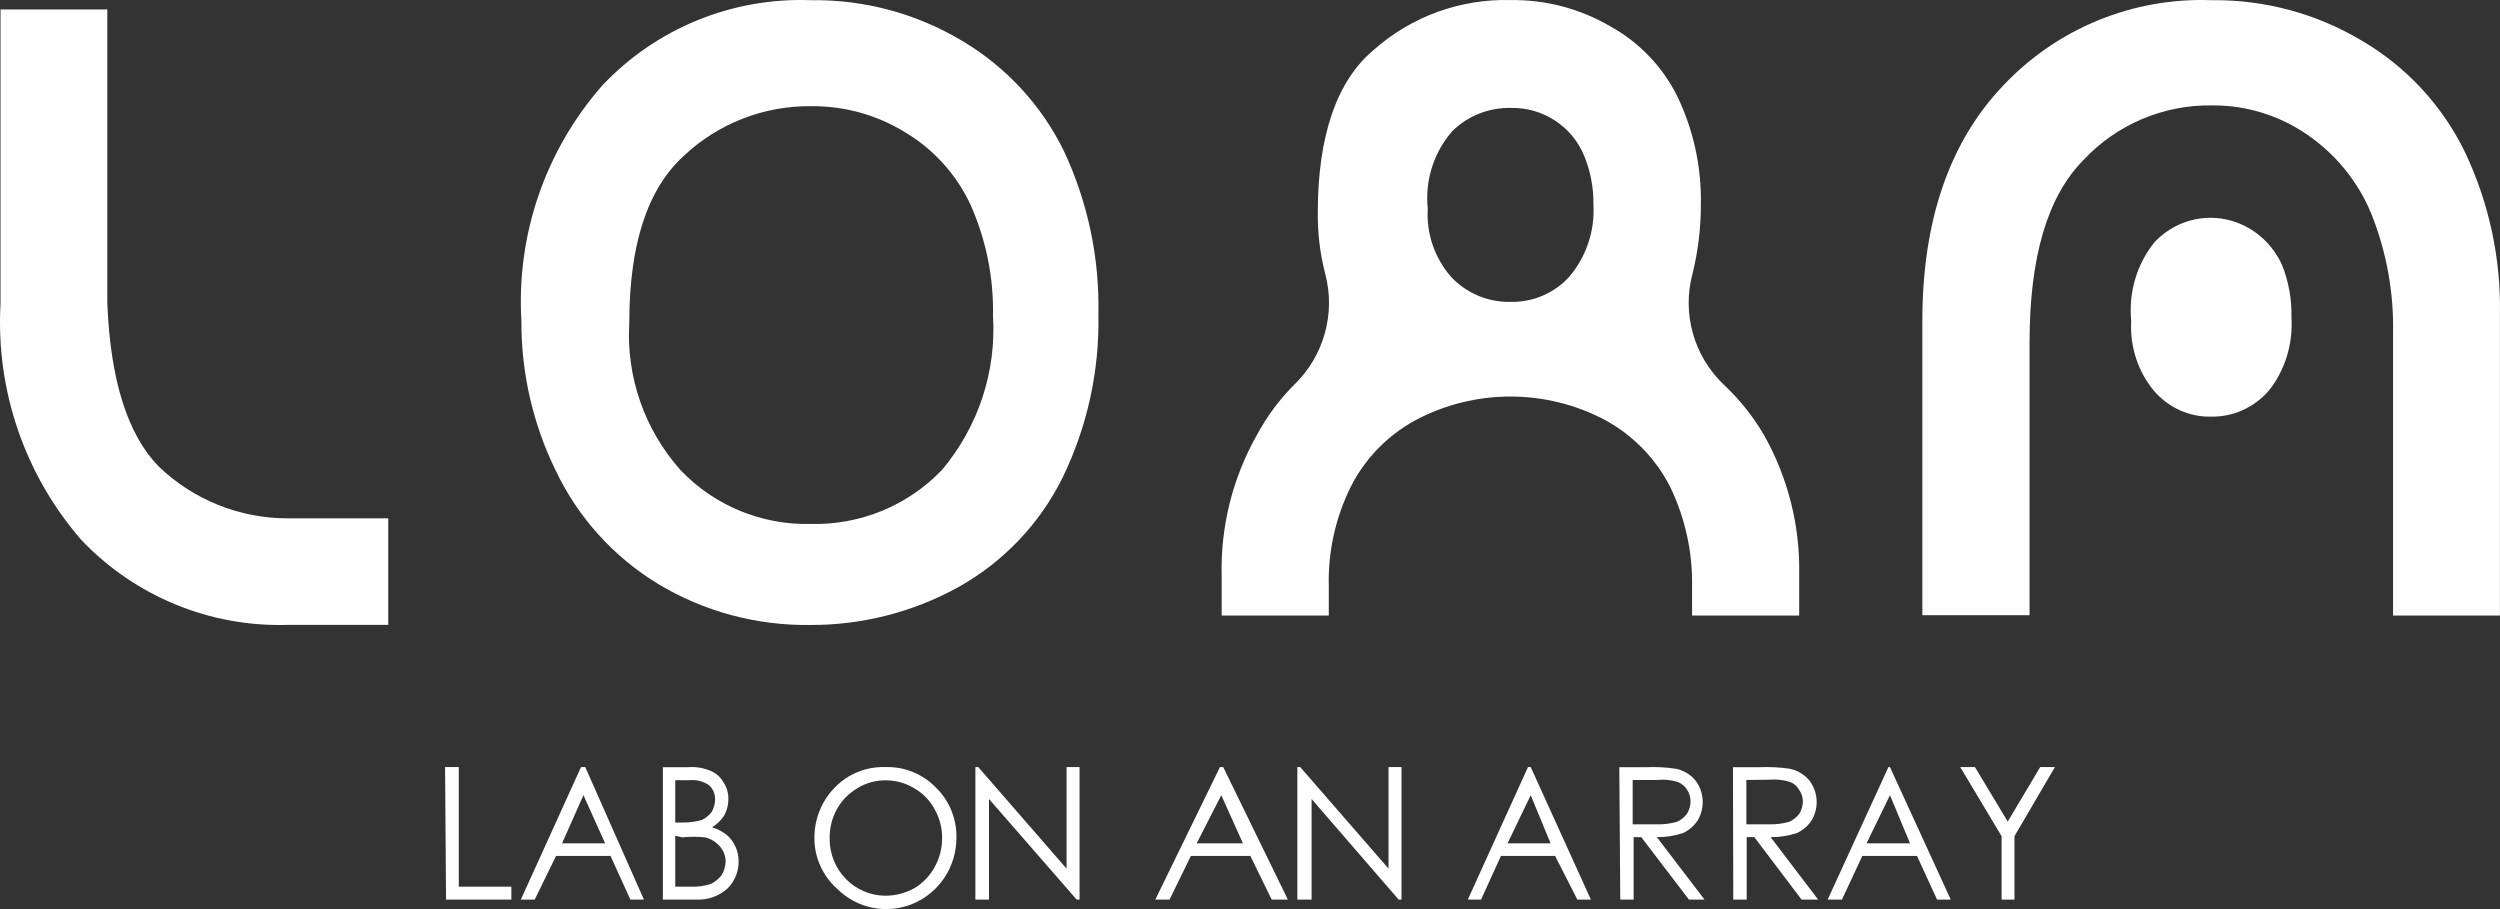
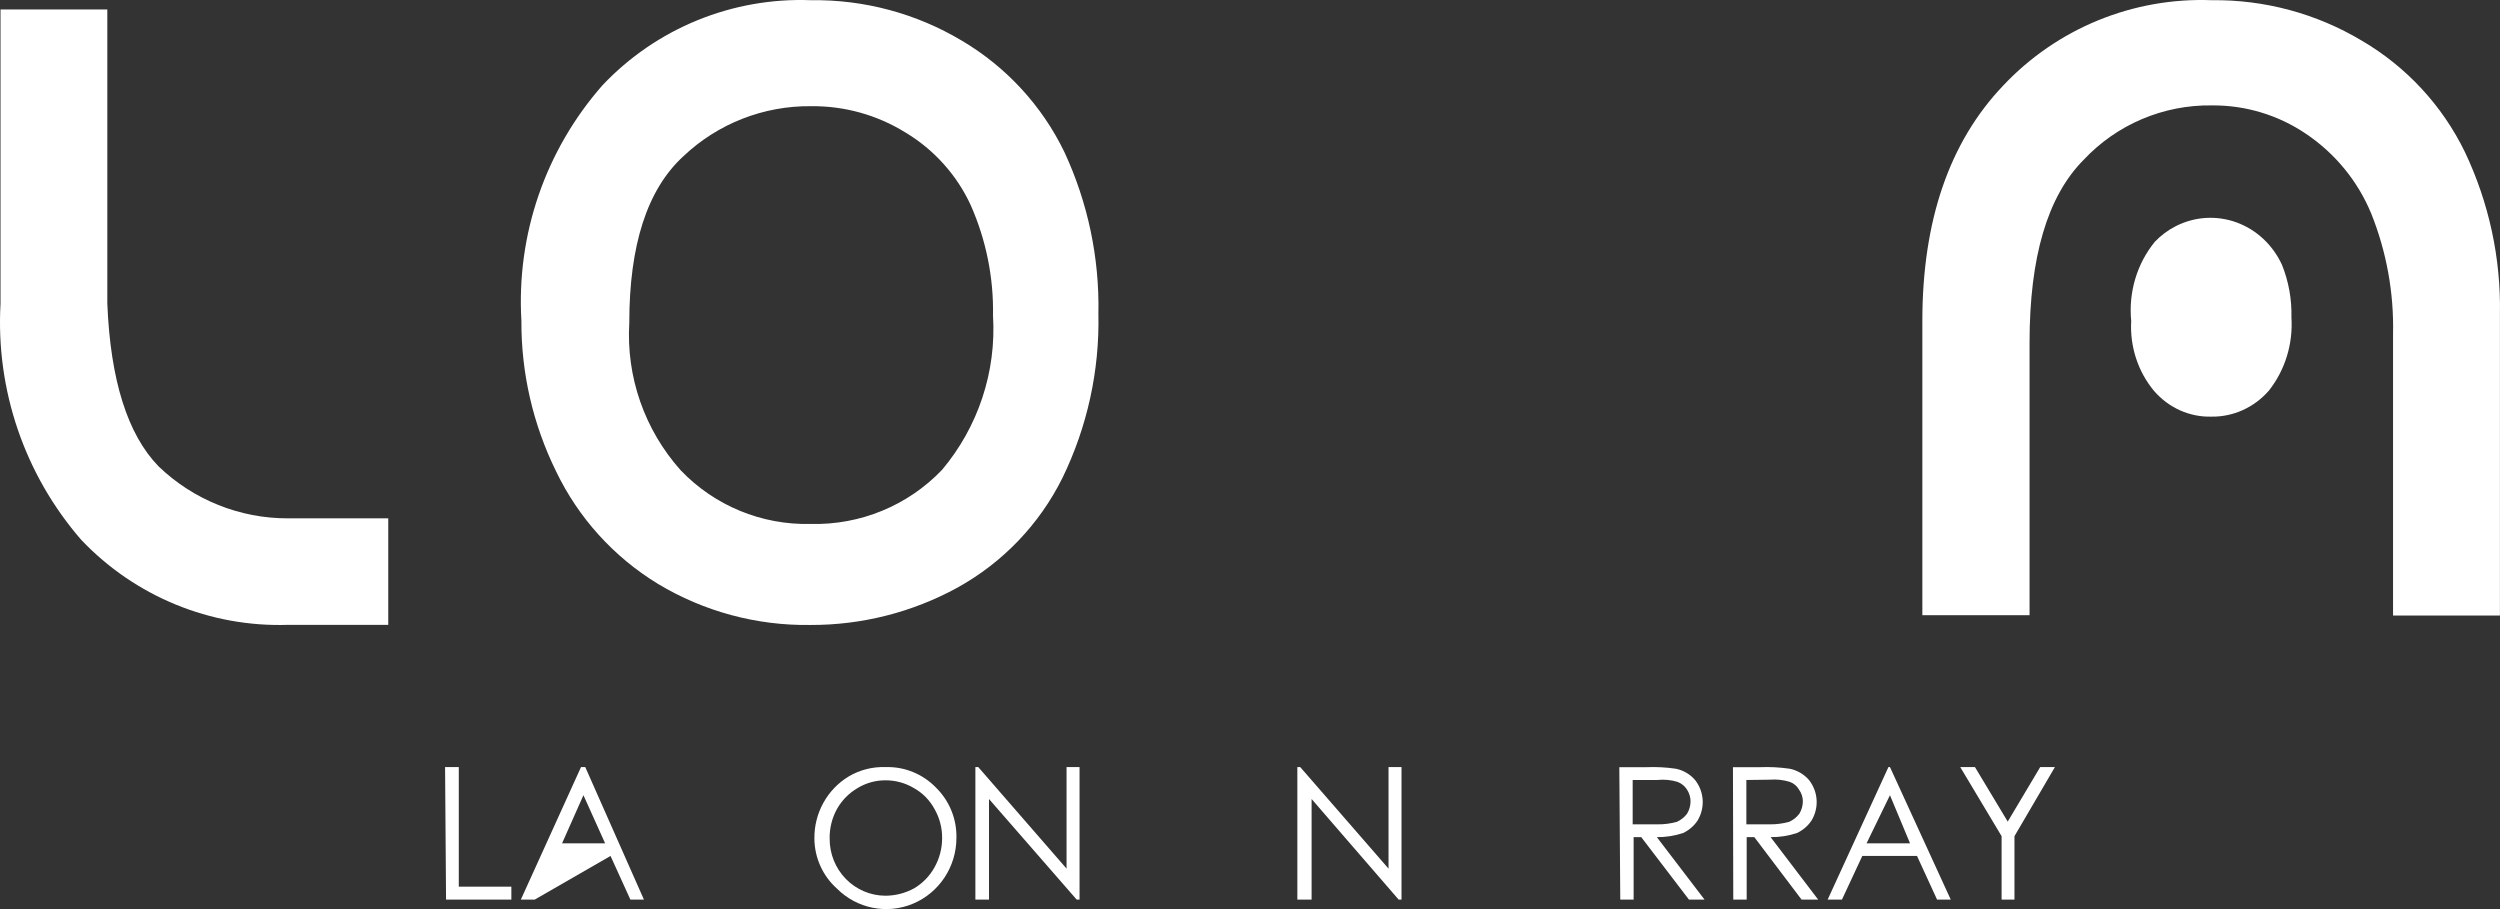
<svg xmlns="http://www.w3.org/2000/svg" width="264px" height="96px" viewBox="0 0 264 96" version="1.1">
  <rect x="0" y="0" width="264" height="96" fill="#333333" stroke="none" />
  <title>Layer 2</title>
  <desc>Created with Sketch.</desc>
  <defs />
  <g id="Page-4" stroke="none" stroke-width="1" fill="none" fill-rule="evenodd">
    <g id="LOAA_Web_parking_01" transform="translate(-200, -255)" fill="#FFFFFF" fill-rule="nonzero">
      <g id="Group-25" transform="translate(200, 255)">
        <g id="Group">
          <g id="Layer-2">
            <path d="M233.532,43.997 C235.838,44.03 238.047,43.027 239.6,41.243 C241.306,39.079 242.156,36.315 241.976,33.516 C242.023,31.616 241.684,29.727 240.981,27.974 C240.017,25.873 238.294,24.26 236.191,23.491 C234.088,22.722 231.78,22.861 229.775,23.876 C228.954,24.291 228.205,24.848 227.559,25.522 C225.665,27.833 224.76,30.857 225.055,33.886 C224.901,36.584 225.765,39.238 227.463,41.276 C229.009,43.067 231.226,44.061 233.532,43.997 Z" id="Shape" />
            <path d="M41,65.984 L41,54.737 L30.444,54.737 C25.339,54.76 20.425,52.79 16.741,49.245 C13.463,45.869 11.66,40.135 11.332,32.045 L11.332,1 L0.055,1 L0.055,32.078 C-0.455,41.185 2.604,50.13 8.578,57.006 C14.257,62.99 22.213,66.256 30.444,65.984 L41,65.984 Z" id="Shape" />
            <path d="M252.706,65 L263.993,65 L263.993,33.184 C264.103,27.269 262.838,21.408 260.297,16.06 C257.914,11.152 254.124,7.057 249.405,4.293 C244.624,1.434 239.139,-0.046 233.563,0.021 C225.261,-0.294 217.23,2.991 211.548,9.026 C205.838,15.008 203,23.324 203,33.907 L203,64.967 L214.321,64.967 L214.321,36.175 C214.321,27.169 216.202,20.727 220.031,16.882 C223.532,13.14 228.461,11.05 233.596,11.13 C237.125,11.104 240.578,12.147 243.497,14.121 C246.579,16.187 248.979,19.115 250.395,22.535 C252.017,26.577 252.803,30.903 252.706,35.255 L252.706,64.836" id="Shape" />
            <polygon id="Shape" points="47 81 48.448 81 48.448 93.63 54 93.63 54 95 47.103 95" />
-             <path d="M61.802,81 L68,95 L66.57,95 L64.472,90.389 L58.719,90.389 L56.462,95 L55,95 L61.357,81 L61.802,81 Z M61.611,83.974 L59.355,89.053 L63.9,89.053 L61.611,83.974 Z" id="Shape" />
-             <path d="M70,81.018 L72.645,81.018 C73.472,80.948 74.302,81.085 75.068,81.418 C75.628,81.653 76.099,82.075 76.406,82.619 C76.754,83.148 76.933,83.779 76.916,84.421 C76.916,85.02 76.762,85.608 76.47,86.123 C76.143,86.633 75.706,87.055 75.195,87.357 C75.784,87.537 76.335,87.832 76.821,88.225 C77.572,88.916 78.001,89.913 78,90.961 C78.005,92.047 77.578,93.087 76.821,93.83 C75.932,94.618 74.797,95.034 73.633,94.998 L70,94.998 L70,81.018 Z M71.307,82.386 L71.307,86.857 L72.072,86.857 C72.76,86.867 73.447,86.777 74.112,86.59 C74.526,86.397 74.888,86.099 75.163,85.722 C75.386,85.328 75.507,84.879 75.514,84.421 C75.525,83.846 75.291,83.296 74.876,82.919 C74.274,82.505 73.555,82.317 72.837,82.386 L71.307,82.386 Z M71.307,88.258 L71.307,93.63 L72.964,93.63 C73.687,93.664 74.411,93.562 75.1,93.33 C75.534,93.111 75.916,92.791 76.215,92.395 C76.462,91.971 76.604,91.49 76.629,90.994 C76.627,90.399 76.411,89.828 76.024,89.392 C75.607,88.897 75.048,88.557 74.43,88.425 C73.646,88.342 72.856,88.342 72.072,88.425 L71.307,88.258 Z" id="Shape" />
+             <path d="M61.802,81 L68,95 L66.57,95 L64.472,90.389 L56.462,95 L55,95 L61.357,81 L61.802,81 Z M61.611,83.974 L59.355,89.053 L63.9,89.053 L61.611,83.974 Z" id="Shape" />
            <path d="M93.516,81.005 C95.517,80.941 97.452,81.732 98.851,83.184 C100.266,84.572 101.045,86.498 100.998,88.495 C100.991,91.532 99.184,94.267 96.418,95.428 C93.652,96.589 90.47,95.949 88.349,93.805 C86.87,92.474 86.016,90.569 86.001,88.563 C85.964,85.873 87.346,83.368 89.624,81.992 C90.803,81.296 92.153,80.954 93.516,81.005 Z M93.516,82.401 C92.477,82.393 91.455,82.676 90.564,83.218 C89.656,83.746 88.904,84.51 88.383,85.431 C87.857,86.387 87.591,87.468 87.611,88.563 C87.602,90.152 88.216,91.679 89.317,92.809 C90.418,93.939 91.916,94.579 93.483,94.588 C94.548,94.588 95.598,94.319 96.536,93.805 C97.433,93.275 98.174,92.511 98.683,91.593 C99.214,90.649 99.492,89.581 99.488,88.495 C99.496,87.418 99.218,86.36 98.683,85.431 C98.18,84.496 97.423,83.728 96.502,83.218 C95.597,82.68 94.566,82.397 93.516,82.401 Z" id="Shape" />
            <polygon id="Shape" points="103 95 103 81 103.301 81 112.629 91.726 112.629 81 114 81 114 95 113.699 95 104.438 84.375 104.438 95" />
-             <path d="M129.171,81 L136,95 L134.293,95 L132.039,90.389 L125.756,90.389 L123.502,95 L122,95 L128.829,81 L129.171,81 Z M128.966,83.974 L126.371,89.053 L131.254,89.053 L128.966,83.974 Z" id="Shape" />
            <polygon id="Shape" points="137 95 137 81 137.301 81 146.629 91.726 146.629 81 148 81 148 95 147.699 95 138.505 84.375 138.505 95" />
-             <path d="M161.643,81 L168,95 L166.57,95 L164.218,90.389 L158.496,90.389 L156.399,95 L155,95 L161.357,81 L161.643,81 Z M161.643,83.974 L159.196,89.053 L163.741,89.053 L161.643,83.974 Z" id="Shape" />
            <path d="M171,81.015 L173.821,81.015 C174.876,80.971 175.933,81.026 176.978,81.179 C177.781,81.347 178.504,81.777 179.026,82.4 C179.976,83.64 180.069,85.321 179.261,86.655 C178.88,87.227 178.346,87.683 177.716,87.974 C176.829,88.266 175.898,88.411 174.963,88.403 L180,95 L178.354,95 L173.317,88.403 L172.511,88.403 L172.511,95 L171.101,95 L171,81.015 Z M172.41,82.367 L172.41,87.051 L174.996,87.051 C175.7,87.063 176.401,86.974 177.078,86.787 C177.505,86.596 177.875,86.3 178.153,85.929 C178.388,85.539 178.515,85.096 178.522,84.643 C178.525,84.199 178.396,83.764 178.153,83.389 C177.918,83.014 177.564,82.724 177.146,82.565 C176.45,82.355 175.719,82.288 174.996,82.367 L172.41,82.367 Z" id="Shape" />
            <path d="M183,81.015 L185.831,81.015 C186.891,80.971 187.952,81.026 189,81.179 C189.807,81.347 190.532,81.777 191.056,82.4 C192.009,83.64 192.103,85.321 191.292,86.655 C190.91,87.227 190.373,87.683 189.742,87.974 C188.851,88.266 187.917,88.411 186.978,88.403 L192,95 L190.247,95 L185.258,88.403 L184.449,88.403 L184.449,95 L183.034,95 L183,81.015 Z M184.416,82.367 L184.416,87.051 L186.843,87.051 C187.549,87.063 188.253,86.974 188.933,86.787 C189.361,86.596 189.732,86.3 190.011,85.929 C190.247,85.539 190.375,85.096 190.382,84.643 C190.387,84.194 190.245,83.754 189.978,83.389 C189.766,83.007 189.418,82.714 189,82.565 C188.325,82.356 187.615,82.278 186.91,82.334 L184.416,82.367 Z" id="Shape" />
            <path d="M199.58,81 L206,95 L204.556,95 L202.437,90.389 L196.659,90.389 L194.509,95 L193,95 L199.42,81 L199.58,81 Z M199.58,83.974 L197.109,89.053 L201.699,89.053 L199.58,83.974 Z" id="Shape" />
            <polygon id="Shape" points="207 81 208.553 81 212.016 86.761 215.447 81 217 81 212.728 88.301 212.728 95 211.369 95 211.369 88.301" />
            <path d="M112.391,16.039 C110.021,11.148 106.254,7.061 101.559,4.288 C96.756,1.42 91.243,-0.058 85.641,0.021 C77.334,-0.294 69.299,2.987 63.613,9.014 C57.596,15.863 54.525,24.786 55.06,33.862 C55.03,39.379 56.285,44.827 58.726,49.782 C61.082,54.694 64.822,58.822 69.492,61.664 C74.338,64.578 79.911,66.079 85.575,65.997 C91.002,66.016 96.344,64.66 101.097,62.058 C105.894,59.406 109.765,55.364 112.193,50.471 C114.82,45.074 116.122,39.134 115.991,33.14 C116.114,27.242 114.883,21.393 112.391,16.039 Z M99.478,49.618 C95.878,53.388 90.837,55.464 85.608,55.329 C80.426,55.456 75.433,53.392 71.87,49.65 C68.062,45.382 66.114,39.786 66.453,34.092 C66.453,25.886 68.336,20.01 72.167,16.498 C75.801,13.05 80.65,11.153 85.674,11.214 C89.173,11.179 92.609,12.136 95.582,13.971 C98.624,15.787 101.042,18.476 102.517,21.684 C104.137,25.354 104.937,29.33 104.862,33.337 C105.226,39.248 103.3,45.074 99.478,49.618 Z" id="Shape" />
-             <path d="M186.29,45.962 C185.144,43.997 183.718,42.206 182.057,40.644 C178.853,37.607 177.583,33.071 178.75,28.828 C179.331,26.453 179.619,24.017 179.609,21.574 C179.687,17.662 178.849,13.786 177.162,10.249 C175.613,7.085 173.119,4.471 170.019,2.765 C166.844,0.912 163.218,-0.041 159.535,0.008 C154.234,-0.14 149.076,1.727 145.115,5.227 C141.146,8.51 139.162,14.385 139.162,22.394 C139.13,24.608 139.397,26.816 139.956,28.959 C141.048,33.161 139.786,37.622 136.649,40.644 C135.083,42.217 133.757,44.009 132.713,45.962 C130.158,50.488 128.879,55.613 129.009,60.799 L129.009,65 L140.32,65 L140.32,61.98 C140.217,58.323 141.012,54.696 142.635,51.411 C144.136,48.438 146.512,45.989 149.448,44.386 C155.725,41.037 163.278,41.037 169.555,44.386 C172.483,45.999 174.857,48.446 176.368,51.411 C177.96,54.707 178.753,58.326 178.683,61.98 L178.683,65 L189.994,65 L189.994,60.7 C190.098,55.548 188.82,50.462 186.29,45.962 Z M165.719,29.222 C164.127,30.971 161.843,31.942 159.468,31.88 C157.115,31.916 154.857,30.962 153.251,29.255 C151.502,27.263 150.612,24.67 150.771,22.033 C150.463,19.073 151.395,16.117 153.35,13.86 C154.98,12.246 157.2,11.358 159.502,11.398 C162.891,11.309 165.984,13.307 167.274,16.42 C167.959,18.075 168.297,19.851 168.266,21.639 C168.418,24.396 167.508,27.107 165.719,29.222 Z" id="Shape" />
          </g>
        </g>
      </g>
    </g>
  </g>
</svg>